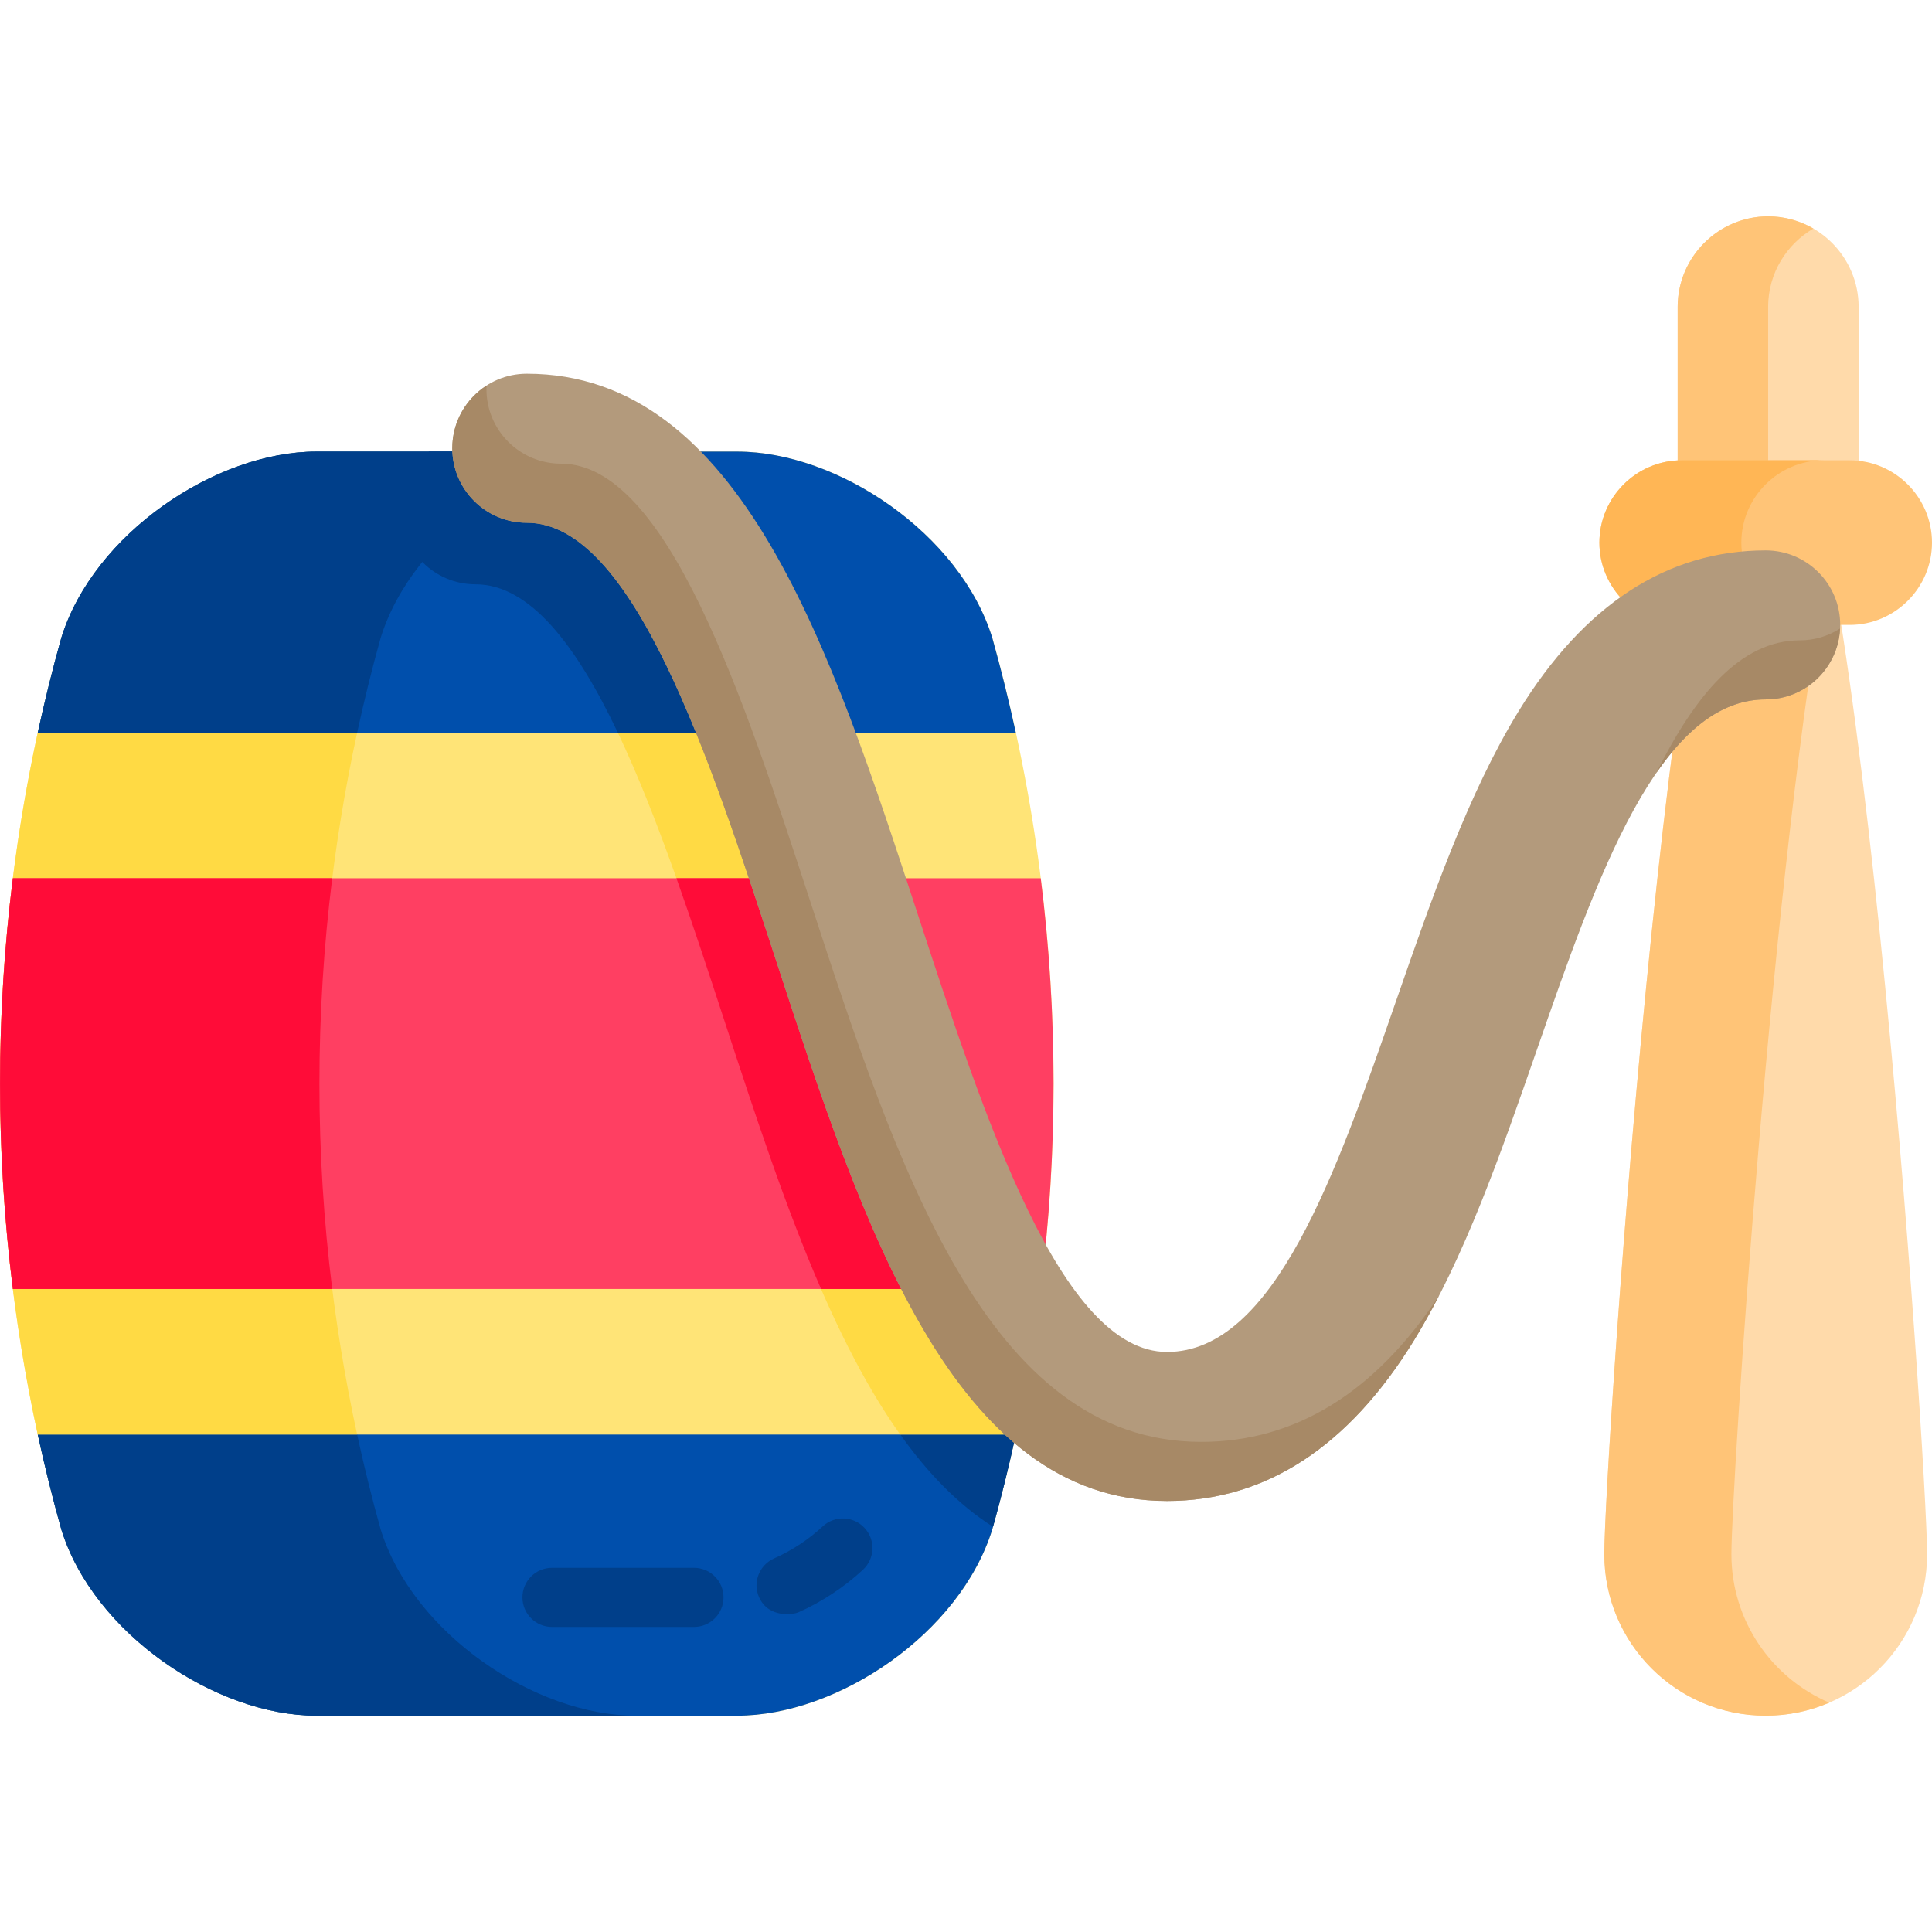
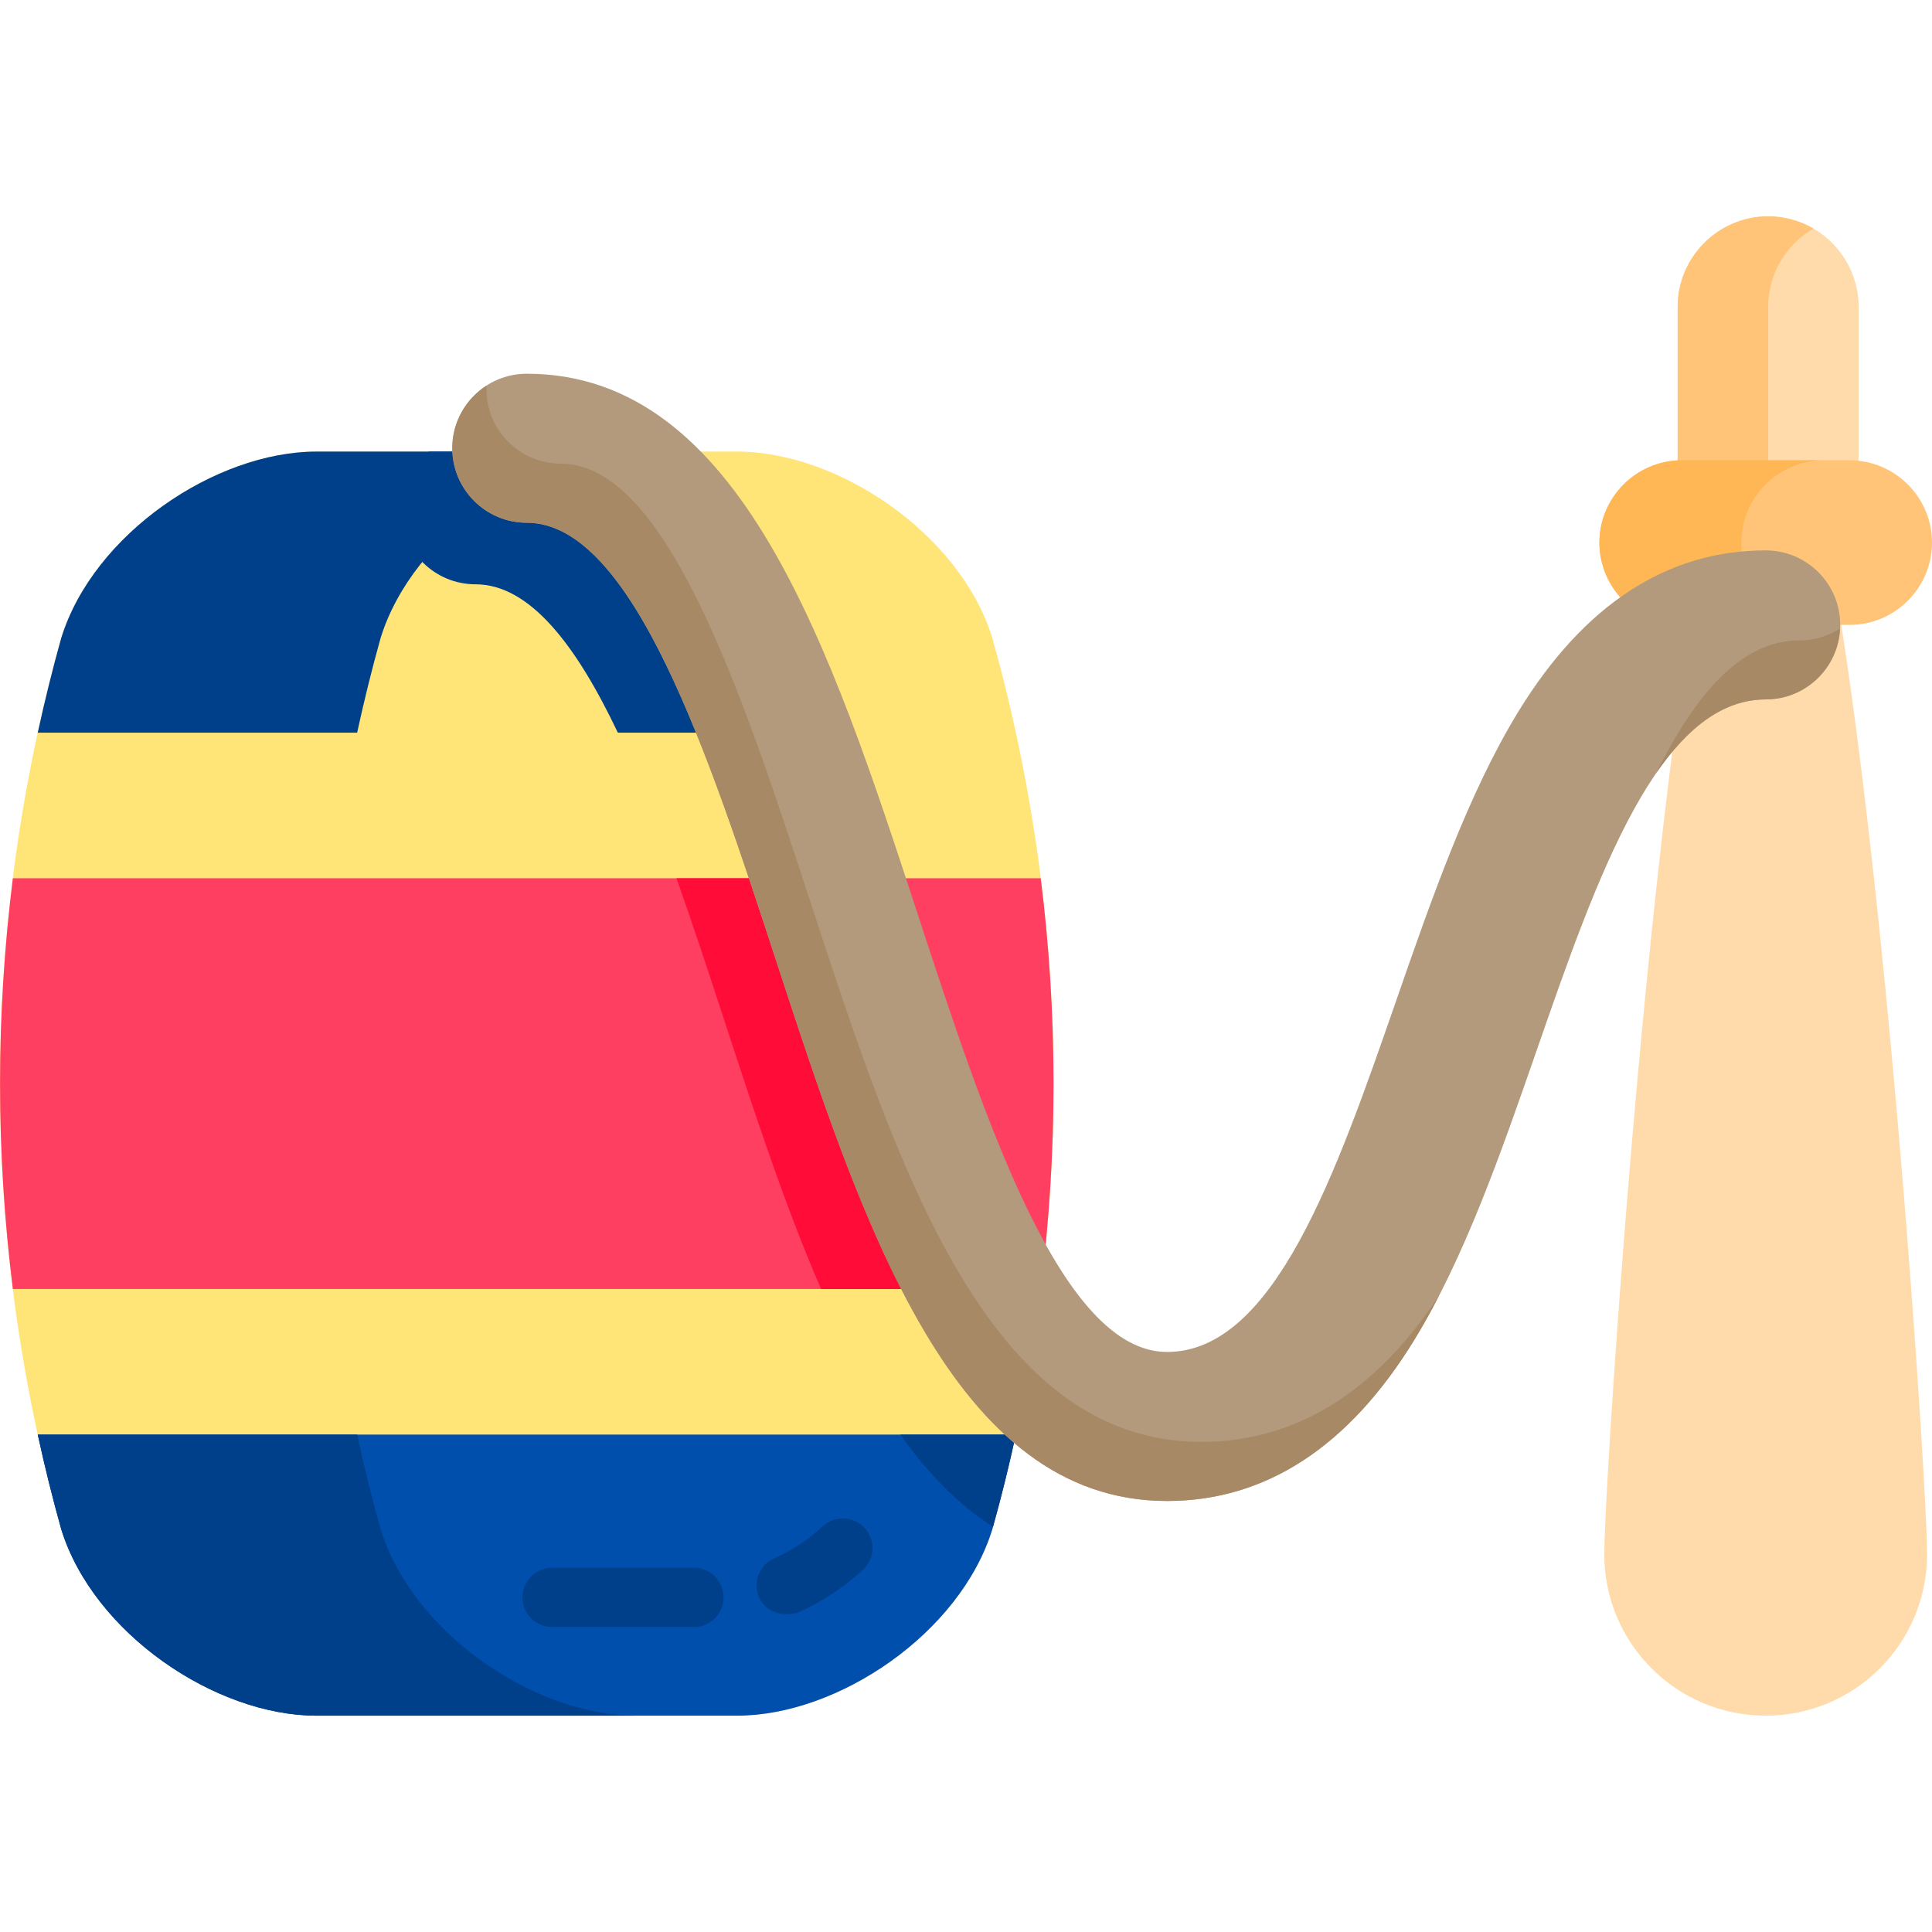
<svg xmlns="http://www.w3.org/2000/svg" height="800px" width="800px" version="1.1" id="Layer_1" viewBox="0 0 512 512" xml:space="preserve">
  <path style="fill:#FFE477;" d="M195.343,454.669c-37.158,0-74.315,0-111.474,0c-26.743,0.001-59.076-21.784-67.628-49.366  c-21.656-77.25-21.656-159.012,0-236.262c8.552-27.583,40.885-49.366,67.628-49.366c37.158,0,74.315,0,111.474,0  c26.743,0,59.076,21.783,67.628,49.366c21.655,77.25,21.655,159.012,0,236.262C254.42,432.886,222.087,454.669,195.343,454.669z" />
  <g>
    <path style="fill:#004FAC;" d="M10.01,380.174c1.831,8.42,3.897,16.802,6.232,25.129c8.551,27.582,40.885,49.367,67.628,49.366   c37.158,0,74.315,0,111.474,0c26.742,0,59.075-21.783,67.628-49.366c2.334-8.327,4.401-16.708,6.232-25.129H10.01z" />
-     <path style="fill:#004FAC;" d="M269.203,194.169c-1.831-8.42-3.897-16.802-6.232-25.129c-8.551-27.583-40.885-49.366-67.628-49.366   c-37.158,0-74.315,0-111.474,0c-26.743,0-59.075,21.783-67.628,49.366c-2.334,8.327-4.401,16.708-6.232,25.129H269.203z" />
  </g>
  <g>
    <path style="fill:#003F8A;" d="M263.158,404.613c2.256-8.1,4.265-16.25,6.046-24.439h-30.62   C245.833,390.343,253.919,398.733,263.158,404.613z" />
    <path style="fill:#003F8A;" d="M148.597,119.675c-11.628,0-23.255,0-34.884,0c-4.529,3.618-7.438,9.178-7.438,15.426   c0,10.907,8.841,19.746,19.746,19.746c14.408,0,26.731,16.204,37.717,39.322h43.074   C192.321,159.085,174.632,130.231,148.597,119.675z" />
    <path style="fill:#003F8A;" d="M100.878,169.041c8.552-27.583,40.885-49.366,67.628-49.366c-28.212,0-56.424,0-84.637,0   c-26.743,0-59.075,21.783-67.628,49.366c-2.334,8.327-4.401,16.708-6.232,25.129h84.637   C96.478,185.749,98.545,177.367,100.878,169.041z" />
    <path style="fill:#003F8A;" d="M100.878,405.303c-2.334-8.327-4.401-16.708-6.232-25.129H10.01   c1.831,8.42,3.897,16.802,6.232,25.129c8.551,27.582,40.886,49.367,67.628,49.366c28.212,0,56.424,0,84.637,0   C141.764,454.67,109.43,432.885,100.878,405.303z" />
    <path style="fill:#003F8A;" d="M201.168,423.3c-1.782-3.944,0.057-8.587,4.02-10.329c4.601-2.024,9.16-5.026,12.834-8.454   c3.167-2.953,8.125-2.778,11.077,0.386c2.952,3.165,2.779,8.123-0.386,11.076c-4.931,4.599-11.045,8.627-17.217,11.34   C210.47,427.77,203.756,429.03,201.168,423.3z" />
    <path style="fill:#003F8A;" d="M183.903,431.158h-37.616c-4.328,0-7.837-3.508-7.837-7.837s3.509-7.837,7.837-7.837h37.616   c4.328,0,7.837,3.508,7.837,7.837S188.231,431.158,183.903,431.158z" />
  </g>
  <g>
-     <path style="fill:#FFDA44;" d="M94.647,194.169H10.01c-13.325,61.278-13.325,124.727,0,186.005h84.637   C81.322,318.897,81.322,255.447,94.647,194.169z" />
-     <path style="fill:#FFDA44;" d="M272.993,360.565c-16.963-21.317-30.76-63.468-43.365-101.987c-7.199-22-14.476-44.235-22.809-64.41   H163.74c10.443,21.973,19.679,50.194,28.351,76.693c13.214,40.378,26.689,81.539,46.475,109.312h30.637   C270.621,373.661,271.878,367.122,272.993,360.565z" />
-   </g>
+     </g>
  <path style="fill:#FF3F62;" d="M3.41,341.593h272.393c4.528-36.138,4.528-72.705,0-108.844H3.41  C-1.117,268.888-1.117,305.455,3.41,341.593z" />
  <g>
    <path style="fill:#FF0C38;" d="M192.096,270.862c7.961,24.327,16.019,48.935,25.493,70.731h43.53   c-11.746-22.701-21.959-53.893-31.488-83.015c-2.821-8.621-5.657-17.274-8.561-25.829h-41.802   C183.717,245.273,187.972,258.259,192.096,270.862z" />
-     <path style="fill:#FF0C38;" d="M88.047,232.75H3.41c-4.528,36.138-4.528,72.705,0,108.844h84.637   C83.519,305.455,83.519,268.888,88.047,232.75z" />
  </g>
  <path style="fill:#FFDAAA;" d="M510.704,411.894c0,23.624-19.151,42.775-42.775,42.775s-42.775-19.151-42.775-42.775  s19.151-311.427,42.775-311.427S510.704,388.27,510.704,411.894z" />
-   <path style="fill:#FFC477;" d="M458.844,411.894c0-17.643,10.682-182.626,25.931-265.036c-5.169-27.936-10.863-46.39-16.844-46.39  c-23.624,0-42.775,287.804-42.775,311.427c0,23.624,19.151,42.775,42.775,42.775c5.982,0,11.675-1.232,16.844-3.449  C469.526,444.68,458.844,429.536,458.844,411.894z" />
  <path style="fill:#FFDAAA;" d="M468.578,57.332c-13.189,0-23.979,10.791-23.979,23.979v48.143c0,13.189,10.791,23.979,23.979,23.979  c13.189,0,23.979-10.791,23.979-23.979V81.311C492.557,68.122,481.767,57.332,468.578,57.332z" />
  <g>
-     <path style="fill:#FFC477;" d="M468.578,129.454V81.311c0-8.827,4.838-16.575,11.99-20.738c-3.534-2.056-7.629-3.242-11.99-3.242   c-13.189,0-23.979,10.791-23.979,23.979v48.143c0,13.189,10.791,23.979,23.979,23.979c4.361,0,8.456-1.186,11.99-3.242   C473.416,146.029,468.578,138.282,468.578,129.454z" />
+     <path style="fill:#FFC477;" d="M468.578,129.454V81.311c0-8.827,4.838-16.575,11.99-20.738c-3.534-2.056-7.629-3.242-11.99-3.242   c-13.189,0-23.979,10.791-23.979,23.979v48.143c0,13.189,10.791,23.979,23.979,23.979C473.416,146.029,468.578,138.282,468.578,129.454z" />
    <path style="fill:#FFC477;" d="M490.19,121.986h-44.519c-11.996,0-21.811,9.815-21.811,21.811l0,0   c0,11.996,9.815,21.811,21.811,21.811h44.518c11.996,0,21.811-9.815,21.811-21.811l0,0   C512.001,131.801,502.186,121.986,490.19,121.986z" />
  </g>
  <path style="fill:#FFB655;" d="M461.476,143.797c0-11.996,9.816-21.812,21.812-21.812h-37.616c-11.996,0-21.812,9.816-21.812,21.812  s9.816,21.812,21.812,21.812h37.616C471.29,165.609,461.476,155.794,461.476,143.797z" />
  <path style="fill:#B39A7C;" d="M309.277,397.774c-56.733,0-80.561-72.812-103.603-143.225  c-17.796-54.38-37.965-116.015-66.068-116.015c-10.907,0-19.746-8.841-19.746-19.746s8.841-19.746,19.746-19.746  c56.733,0,80.561,72.812,103.603,143.225c17.796,54.38,37.965,116.015,66.068,116.015c28.374,0,44.795-47.25,60.673-92.947  c9.419-27.103,19.157-55.128,32.501-76.867c17.354-28.274,39.383-42.609,65.48-42.609c10.907,0,19.746,8.841,19.746,19.746  s-8.841,19.746-19.746,19.746c-28.374,0-44.795,47.252-60.673,92.947c-9.419,27.103-19.157,55.128-32.501,76.867  C357.405,383.439,335.374,397.774,309.277,397.774z" />
  <g>
    <path style="fill:#A78966;" d="M438.894,204.907c8.254-11.993,17.688-19.555,29.036-19.555c10.583,0,19.195-8.33,19.698-18.787   c-3.073,1.973-6.72,3.131-10.642,3.131C461.266,169.694,449.216,184.2,438.894,204.907z" />
    <path style="fill:#A78966;" d="M318.333,382.116c-56.733,0-80.561-72.812-103.603-143.225   c-17.796-54.38-37.965-116.015-66.068-116.015c-10.907,0-19.746-8.841-19.746-19.746c0-0.324,0.032-0.639,0.048-0.959   c-5.47,3.511-9.104,9.633-9.104,16.616c0,10.907,8.841,19.746,19.746,19.746c28.103,0,48.272,61.635,66.068,116.015   c23.043,70.414,46.87,143.225,103.603,143.225c26.096,0,48.127-14.335,65.48-42.609c2.317-3.775,4.519-7.75,6.636-11.866   C364.428,369.056,343.233,382.116,318.333,382.116z" />
  </g>
</svg>